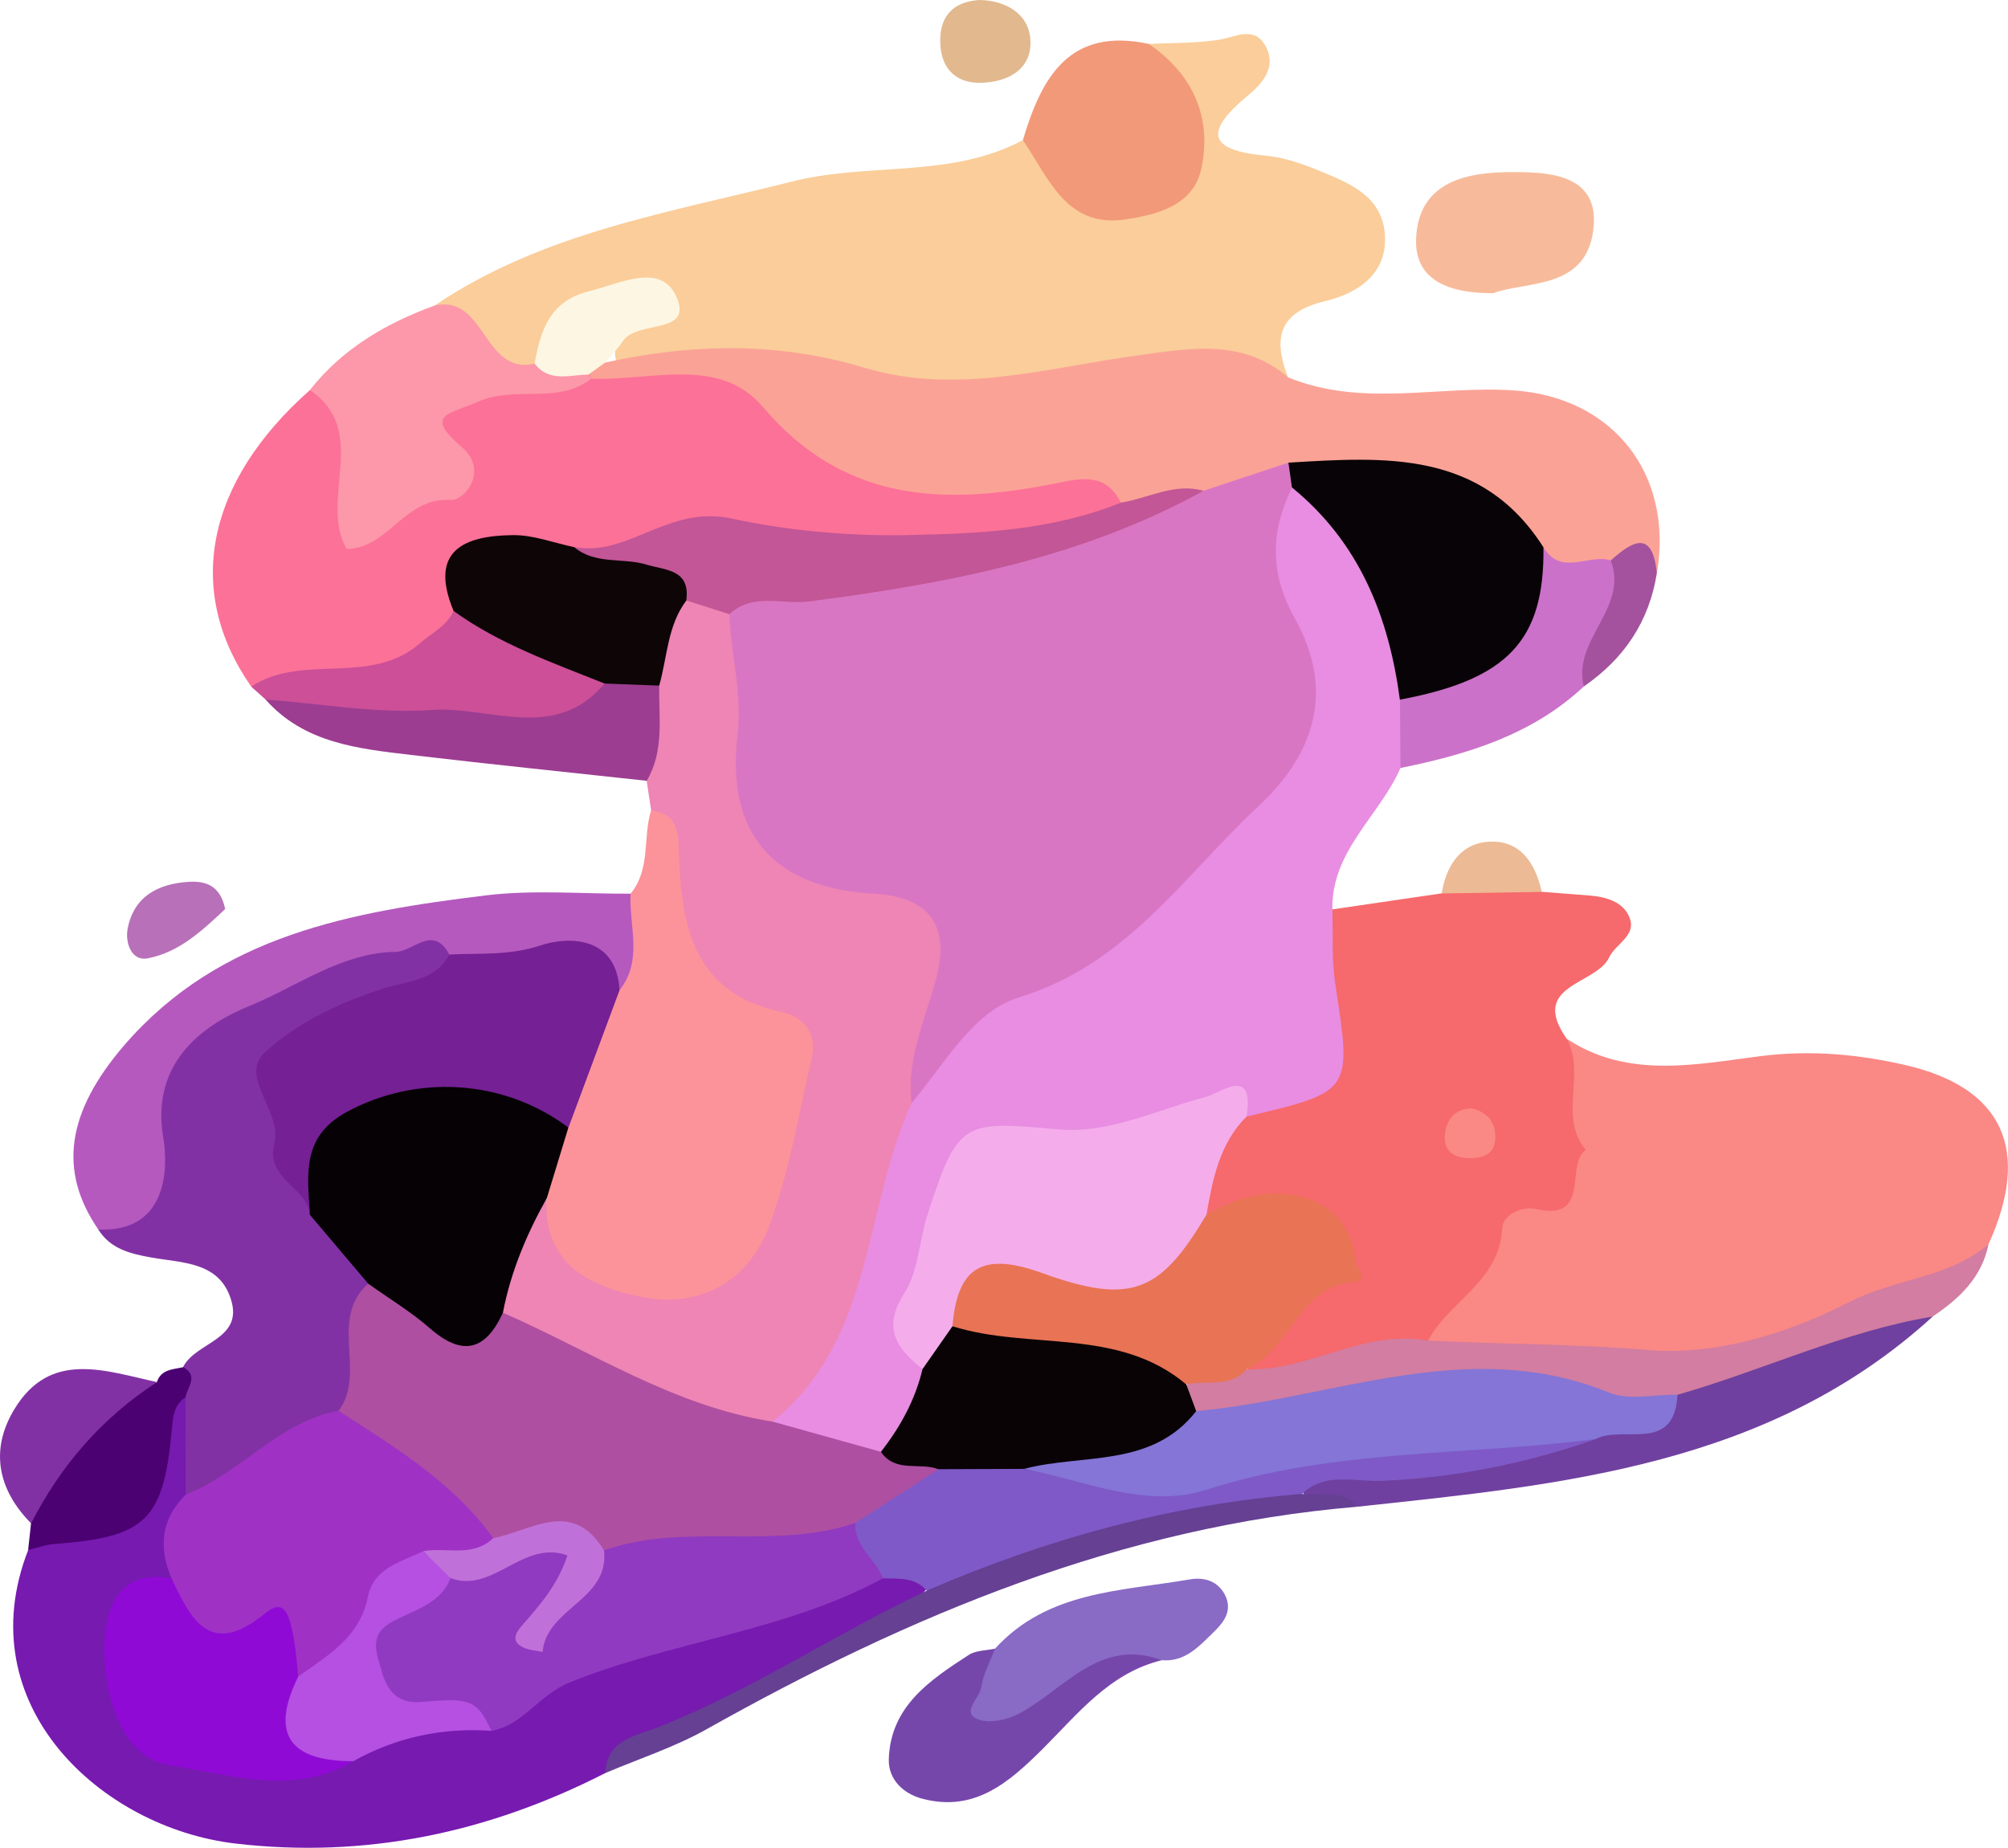
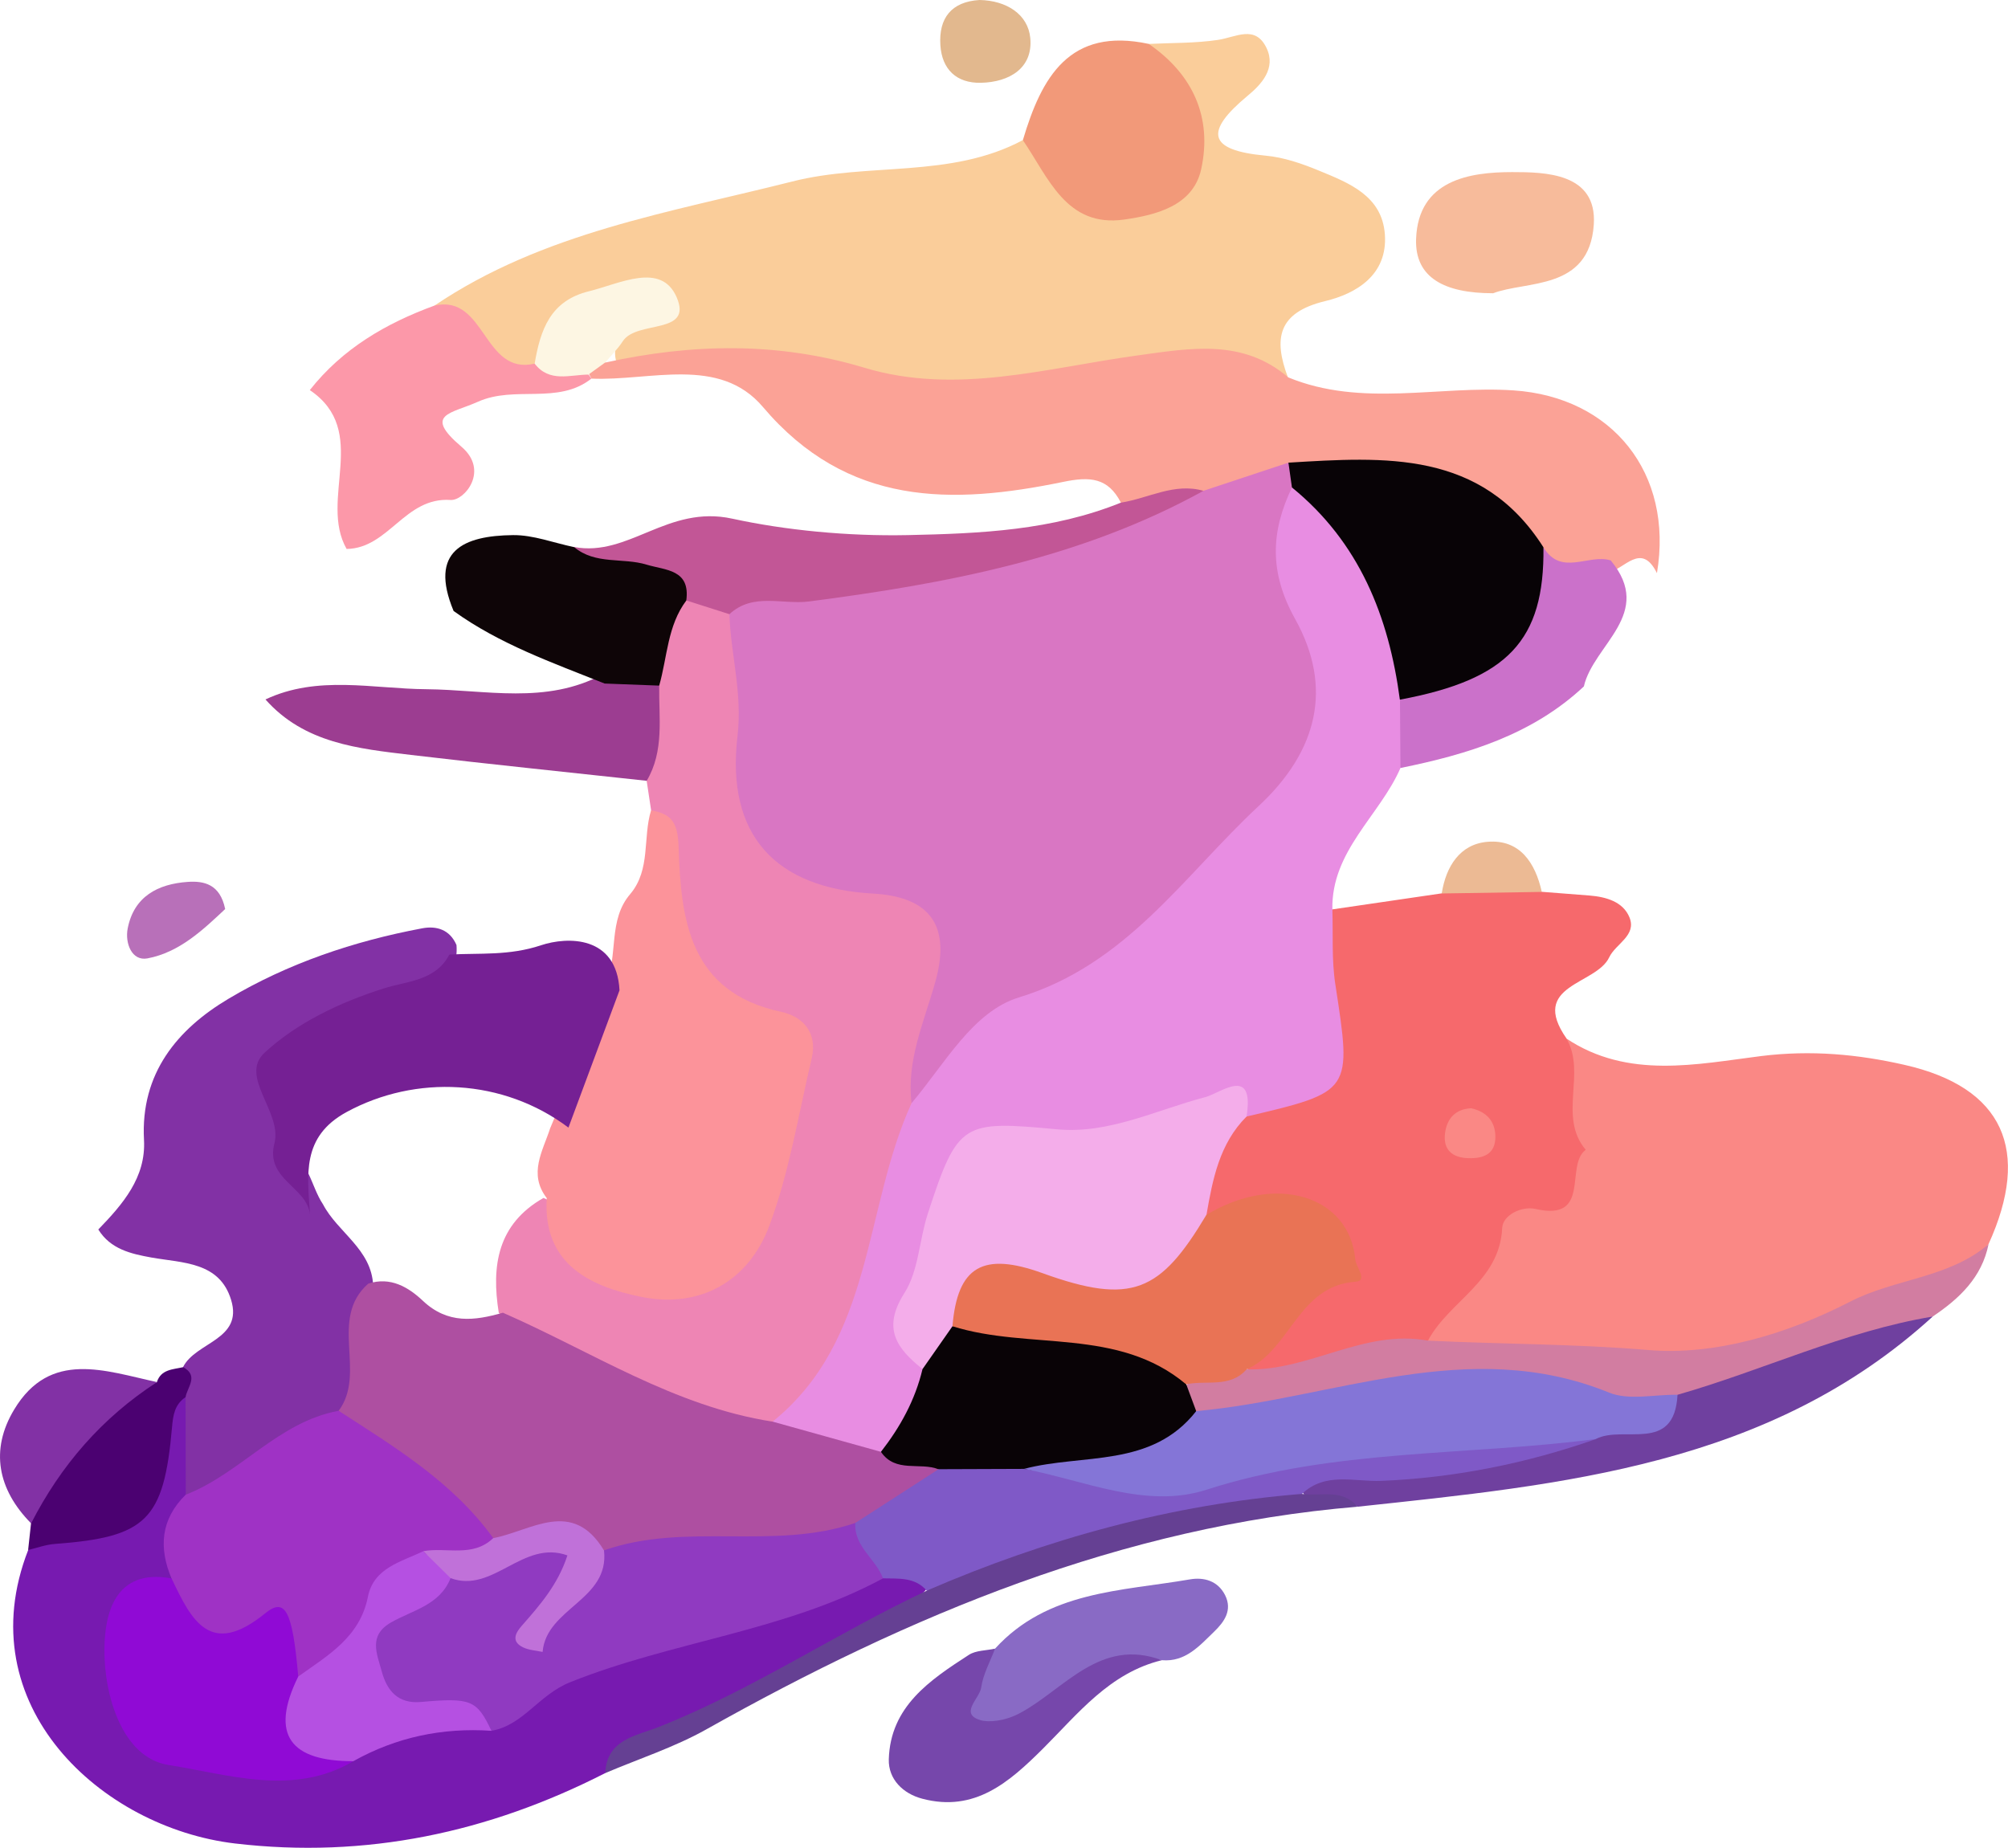
<svg xmlns="http://www.w3.org/2000/svg" id="Livello_2" data-name="Livello 2" viewBox="0 0 194.25 178.77">
  <defs>
    <style>      .cls-1 {        fill: #f4adea;      }      .cls-1, .cls-2, .cls-3, .cls-4, .cls-5, .cls-6, .cls-7, .cls-8, .cls-9, .cls-10, .cls-11, .cls-12, .cls-13, .cls-14, .cls-15, .cls-16, .cls-17, .cls-18, .cls-19, .cls-20, .cls-21, .cls-22, .cls-23, .cls-24, .cls-25, .cls-26, .cls-27, .cls-28, .cls-29, .cls-30, .cls-31, .cls-32, .cls-33, .cls-34, .cls-35, .cls-36, .cls-37, .cls-38, .cls-39, .cls-40, .cls-41, .cls-42, .cls-43, .cls-44, .cls-45 {        stroke-width: 0px;      }      .cls-2 {        fill: #f7bb9b;      }      .cls-3 {        fill: #fa8885;      }      .cls-4 {        fill: #facd9a;      }      .cls-5 {        fill: #771ab0;      }      .cls-6 {        fill: #7647ab;      }      .cls-7 {        fill: #4b0171;      }      .cls-8 {        fill: #896ac5;      }      .cls-9 {        fill: #9c3d91;      }      .cls-10 {        fill: #6f409f;      }      .cls-11 {        fill: #a4529e;      }      .cls-12 {        fill: #8475d7;      }      .cls-13 {        fill: #0e0507;      }      .cls-14 {        fill: #090306;      }      .cls-15 {        fill: #080306;      }      .cls-16 {        fill: #d27da1;      }      .cls-17 {        fill: #cc4f98;      }      .cls-18 {        fill: #cb71ca;      }      .cls-19 {        fill: #e2b88e;      }      .cls-20 {        fill: #c25696;      }      .cls-21 {        fill: #ae4fa1;      }      .cls-22 {        fill: #d976c3;      }      .cls-23 {        fill: #c071d9;      }      .cls-24 {        fill: #b870b9;      }      .cls-25 {        fill: #9f32c5;      }      .cls-26 {        fill: #903ac1;      }      .cls-27 {        fill: #b559bf;      }      .cls-28 {        fill: #b550e2;      }      .cls-29 {        fill: #900ad5;      }      .cls-30 {        fill: #fdf6e3;      }      .cls-31 {        fill: #654093;      }      .cls-32 {        fill: #8231a5;      }      .cls-33 {        fill: #7f59c7;      }      .cls-34 {        fill: #752094;      }      .cls-35 {        fill: #ee85b4;      }      .cls-36 {        fill: #f6696c;      }      .cls-37 {        fill: #fc7198;      }      .cls-38 {        fill: #fba296;      }      .cls-39 {        fill: #ecba94;      }      .cls-40 {        fill: #f29979;      }      .cls-41 {        fill: #fc98a9;      }      .cls-42 {        fill: #fc939a;      }      .cls-43 {        fill: #e97355;      }      .cls-44 {        fill: #e88de2;      }      .cls-45 {        fill: #050105;      }    </style>
  </defs>
  <g id="Livello_1-2" data-name="Livello 1">
    <g>
      <path class="cls-4" d="m42.04,29.56c10.47-7.07,22.7-8.99,34.6-12,7.36-1.87,15.31-.27,22.3-4,2.22.29,3.22,2.16,4.56,3.57,2.78,2.91,5.87,2.84,8.93.71,2.94-2.04,2.29-4.87,1.36-7.76-.66-2.07-3.05-3.32-2.67-5.83,2.24-.11,4.51-.06,6.71-.39,1.73-.26,3.6-1.49,4.69.78.95,1.98-.5,3.53-1.82,4.62-4.18,3.47-3.91,5.28,1.74,5.8,1.75.16,3.52.77,5.16,1.45,2.91,1.2,6.1,2.43,6.37,6.17.28,3.9-2.74,5.72-5.77,6.45-4.61,1.11-5.01,3.65-3.61,7.38-8.96-1.35-17.71.43-26.52,1.64-4.65.64-9.44.85-13.98-.5-7.89-2.34-15.86-2.18-23.89-1.52q-2.03-2.73,1.83-6.34-4.89-.12-10.74,6.15c-5.17.91-6.46-3.84-9.27-6.37Z" />
      <path class="cls-44" d="m135.48,74.3c-2.03,4.64-6.7,8.02-6.59,13.69,2.22,2.8,2.2,6.27,2.66,9.53,1.23,8.6-.44,10.58-9.17,11.59-2.43-1.34-4.81-1.68-7.62-.71-5.09,1.76-10.29,3.37-15.85,1.96-1.87-.47-3.91.04-4.73,1.8-2.97,6.39-7.17,12.6-4.09,20.24-.12,3.7-1.49,6.71-4.76,8.68-3.97.22-7.67-.55-10.93-2.97-.38-.82-.81-1.94-.16-2.5,8.78-7.51,6.99-19.69,12.69-28.53,3.65-7.04,9.19-11.93,16.51-15,9.57-4.01,14.65-12.8,20.62-20.43,3.23-4.13.65-9.02-1.21-13.39-1.87-4.37-2.41-8.49,2.28-11.59,8.74,4.46,10.39,12.91,12.07,21.36.1,2.27-.11,4.46-1.72,6.26Z" />
      <path class="cls-3" d="m151.54,100.48c5.95,3.96,12.62,2.47,18.83,1.69,4.84-.6,9.38-.17,13.86.85,9.58,2.17,12.28,8.26,8.13,17.36-6.51,6.85-15.46,8.3-23.95,10.66-9.74,2.71-19.51.24-29.26-.25-1.09-.61-1.97-1.82-1.07-2.67,4.09-3.86,4.16-11.1,10.88-12.76,2.7-.66,2.08-3.14,2.04-5.04-.08-3.3-1.04-6.63.55-9.84Z" />
      <path class="cls-35" d="m88.18,106.73c-4.66,10.19-3.61,22.87-13.43,30.8-.73,1.04-1.84,1.35-2.93,1.06-8.62-2.28-16.93-5.23-23.57-11.58-.73-4.55-.12-8.58,4.32-11.11,1.41.51,1.76,1.92,2.5,3,2.51,3.64,6,5.41,10.38,4.69,4.15-.68,6.65-3.47,7.97-7.34.94-2.76,1.45-5.63,2.2-8.44,1.24-4.63.88-7.95-4.47-10.06-5.78-2.28-6.23-8.26-7.18-13.53-.35-1.93.46-4.06-.98-5.81-.14-.95-.29-1.9-.43-2.85-1.28-3.13-.27-6.33-.31-9.5.86-3.08.53-6.74,4.04-8.57,2.04-.25,3.67.53,5.03,2,2.12,3.15,2.17,6.7,2.18,10.34.04,10.81,1.9,13.03,12.17,15.15,5.53,1.14,7.46,3.93,6.58,9.71-.65,4.25-2.75,8.02-4.08,12.06Z" />
-       <path class="cls-37" d="m24.3,66.42c-6.47-9.26-4.4-19.76,5.68-28.68,3.91-.21,3.92,2.78,4.39,5.38.43,2.38-.5,4.94,1.01,7.33,2.12-.05,1.87-3.16,4.38-3.08,3.07.09,3.61-1.95,2.42-4.63-1.45-3.25.63-4.54,3.26-5.27,4.12-1.15,8.39-1.32,12.63-1.72,8.63-1.63,15.78.15,22.41,6.69,5.26,5.19,12.91,3.57,19.78,2.89,3.43-.34,7.3-1.9,8.82,3.13-.46,2.94-2.94,2.93-5.07,3.5-7.49,2.02-15.16,2.24-22.71,1.08-8.35-1.29-16.46-1.09-24.53,1.31-1.11.06-2.21-.07-3.32-.22-7.46-1.02-7.49-.99-9.19,6.59-5.28,6.71-12.62,6.18-19.95,5.7Z" />
      <path class="cls-36" d="m151.54,100.48c1.94,3.36-.85,7.54,1.86,10.76-2.05,1.51.59,6.97-4.87,5.72-1.32-.3-3.15.59-3.21,1.84-.24,5.17-5.14,7.06-7.18,10.9-5.2,2.45-10.59,4.05-16.4,3.77-3.22-2.41.12-3.54,1.03-5.13.21-.37.73-.61.85-1,.95-3.04,7.19-3.26,4.97-7.37-2.05-3.81-6.6-2.44-10.28-2.07-.93.09-1.73.01-2.32-.8-.21-3.92-.11-7.68,4.61-9.08,10.23-2.41,10.17-2.4,8.58-12.77-.37-2.38-.21-4.84-.29-7.27,3.53-.52,7.06-1.03,10.58-1.55,3.19-2.37,6.42-2.22,9.68-.15,1.54.12,3.08.24,4.62.36,1.61.13,3.24.6,3.86,2.11.72,1.77-1.34,2.55-1.96,3.87-1.26,2.68-7.78,2.62-4.13,7.85Z" />
      <path class="cls-38" d="m108.43,48.62c-1.24-2.4-2.97-2.54-5.57-2-10.76,2.22-20.88,2.4-29.06-7.25-4.22-4.98-10.91-2.49-16.58-2.74-.13-.23-.26-.47-.38-.7.31-.82.77-1.35,1.74-.86,8.39-1.84,16.69-2.01,25.05.51,8.86,2.67,17.63.01,26.39-1.19,5.11-.7,10.18-1.66,14.6,2.12,7.12,2.93,14.54.77,21.81,1.26,9.52.64,15.48,8,13.86,17.68-1.53-3.1-3.16-.32-4.75-.06-3.09.97-5.86.73-7.93-2.1-5.79-7.64-14.25-6.91-22.4-7.17-2.94.79-5.68,2.24-8.73,2.67-2.68-.02-5.4,1.87-8.04-.16Z" />
      <path class="cls-5" d="m58.55,171.54c-11.28,5.76-23.17,8.3-35.82,6.81-12.93-1.53-25.87-13.38-20-28.4,1.06-.74,1.79-1.97,3.28-2.07,5.79-.37,8.8-3.42,9.16-9.26.12-1.92.4-4.17,3.33-3.93,2.72,2.9.73,6.22.85,9.36-1.33,2.85-1.38,6.08-2.57,8.98-4.25.67-5.09,4.03-4.78,7.27.36,3.72,1.54,7.7,5.96,8.67,5.4,1.19,10.91,2.33,16.3-.25,3.72-2.6,8.02-2.97,12.35-3.22,7.74-5.29,16.74-7.34,25.55-9.78,4.54-1.26,8.87-3.13,13.43-4.29,1.77-.05,3.48.06,4.28,2.05-5.46,6.18-13.44,8.13-20.27,12-3.65,2.07-7.82,3.2-11.05,6.06Z" />
      <path class="cls-42" d="m62.99,78.4c2.07.36,2.59,1.26,2.66,3.63.22,7.01,1.07,13.97,9.91,15.86,2.12.45,3.55,2.03,2.96,4.51-1.28,5.42-2.16,10.99-4.09,16.17-2.01,5.39-6.72,8.05-12.39,6.9-4.85-.99-9.55-3.09-9.15-9.56-1.8-2.35-.39-4.53.33-6.75,1.94-4.59,3.78-9.22,5.39-13.94,1.22-2.8.18-6.22,2.38-8.75,1.97-2.37,1.18-5.41,1.99-8.06Z" />
      <path class="cls-32" d="m17.97,144.61c0-3.15-.01-6.29-.02-9.44-.89-.9-.06-1.95-.24-2.91,1.21-2.43,5.82-2.63,4.65-6.49-1.12-3.71-4.69-3.57-7.72-4.11-1.99-.36-3.95-.81-5.13-2.71,2.36-2.44,4.62-5.03,4.42-8.67-.35-6.45,3.25-10.72,8.17-13.65,5.74-3.42,12.13-5.58,18.75-6.82,1.39-.26,2.67.13,3.31,1.62.24,3.19-2.16,4.11-4.44,5.04-2.47,1.01-4.91,2.13-7.39,3.08-6.67,2.57-5.74,7.44-2.51,13.96.49,1,.81,2.08,1.43,3.01,1.43,2.73,4.7,4.33,4.85,7.86-1.05,4.22.48,9.06-2.97,12.72-3.34,2.89-7.6,4.36-10.99,7.21-1.17.99-2.67,1.63-4.16.31Z" />
-       <path class="cls-27" d="m43.47,92.36c-1.57-2.97-3.48-.29-5.21-.27-5.22.07-9.56,3.37-14.06,5.2-4.1,1.66-9.68,5.2-8.41,12.74.51,3.04.39,9.22-6.28,8.92-3.88-5.66-3.09-11.33,2.53-17.85,9.21-10.66,22-12.88,34.92-14.47,4.62-.57,9.36-.14,14.04-.17-.16,3.14,1.24,6.46-1.08,9.35-2.89-2.32-6.01-3.2-9.73-2.12-2.33.67-4.77.56-6.73-1.33Z" />
      <path class="cls-41" d="m57.21,36.63c-3.25,2.56-7.39.63-10.98,2.24-2.63,1.18-5.31,1.18-1.59,4.35,2.72,2.31.29,5.24-1.05,5.15-4.44-.3-5.97,4.68-10.06,4.74-2.72-4.8,2.31-11.4-3.56-15.37,3.16-4.01,7.36-6.46,12.07-8.18,4.96-1.11,4.69,6.79,9.68,5.62,1.87-.3,3.7-.36,5.22,1.06l.27.38Z" />
      <path class="cls-16" d="m120.6,132.48c6.02.19,11.36-3.92,17.53-2.78,7.1.35,14.19.31,21.31.91,6.47.55,13.46-1.55,19.54-4.68,4.34-2.24,9.54-2.26,13.39-5.56-.65,3.22-2.82,5.26-5.39,6.99-8.16,4.15-16.75,7.08-25.65,9.2-.44.1-.93.3-1.32.19-14.19-4.25-28.24-.48-42.33.72-.67.06-1.32-.17-1.96-.36-1.2-.65-1.34-1.7-1.08-2.9,1.51-2.23,3.68-2.19,5.97-1.74Z" />
      <path class="cls-40" d="m111.13,4.25c4.29,2.95,6.16,7.14,5.07,12.12-.78,3.58-4.44,4.44-7.44,4.87-5.62.8-7.34-4.08-9.81-7.68,1.8-6.07,4.49-10.97,12.19-9.31Z" />
      <path class="cls-10" d="m162.28,134.94c8.28-2.37,16.12-6.14,24.69-7.57-15.81,14.43-35.78,16.27-55.65,18.4-1.59-1.44-4.48.87-5.59-1.95,1.12-2.18,3.23-2.38,5.23-2.31,7.52.27,14.66-1.93,21.92-3.25,3.06-1.29,6.84-.56,9.4-3.32Z" />
      <path class="cls-9" d="m63.77,66.32c-.05,3.12.51,6.32-1.21,9.22-7.59-.83-15.19-1.6-22.78-2.5-5.12-.61-10.33-1.12-14.1-5.37,5.06-2.38,10.37-1.03,15.57-.99,5.74.05,11.57,1.51,17.06-1.44,2-.57,3.86-.43,5.45,1.07Z" />
      <path class="cls-18" d="m149.32,52.96c1.7,2.83,4.38.59,6.5,1.26,4.27,5.16-1.68,8.14-2.6,12.19-5,4.68-11.24,6.57-17.74,7.89-.02-2.2-.03-4.4-.05-6.6,6.48-3.17,11.56-7.66,13.89-14.74Z" />
      <path class="cls-31" d="m125.95,144.53c1.82.27,3.9-.55,5.37,1.24-22.8,1.91-43.31,10.48-62.99,21.54-3.08,1.73-6.51,2.84-9.78,4.23.13-3.27,3.05-3.62,5.12-4.44,9.09-3.59,17.19-9.07,25.98-13.21,7.33-6.79,16.71-8.19,25.98-9.54,3.33-.49,6.96-2.66,10.32.18Z" />
      <path class="cls-8" d="m96.26,159.5c5.09-5.59,12.19-5.55,18.85-6.7,1.33-.23,2.69.12,3.4,1.52.74,1.47-.09,2.6-1.05,3.53-1.42,1.37-2.77,2.96-5.06,2.77-4.85-.96-7.52,3.09-11.04,5.02-2.56,1.4-5.28,4.2-7.59,1.64-2.55-2.82-.2-5.74,2.5-7.78Z" />
-       <path class="cls-17" d="m58.49,66.12c-4.77,5.73-11.12,2.17-16.7,2.57-5.31.38-10.73-.62-16.1-1.01-.46-.42-.92-.84-1.39-1.25,4.93-3.28,11.51,0,16.33-4.2,1.14-1,2.57-1.64,3.25-3.12,5.7.61,10.72,2.64,14.61,7.02Z" />
      <path class="cls-2" d="m144.42,28.37c-4.63,0-7.57-1.47-7.43-5.26.21-5.71,5.2-6.46,9.29-6.46,3.16,0,8.24.06,7.9,5.09-.44,6.41-6.55,5.39-9.76,6.64Z" />
      <path class="cls-6" d="m96.26,159.5c-.47,1.25-1.16,2.47-1.34,3.76-.15,1.07-2.16,2.54-.07,3.16.77.23,2.34.12,3.85-.7,4.23-2.27,7.74-7.34,13.69-5.1-5.05,1.23-8.09,5.16-11.51,8.57-3.25,3.23-6.59,6.17-11.66,4.83-1.87-.49-3.29-1.89-3.24-3.81.15-5.12,3.98-7.67,7.75-10.11.68-.44,1.68-.41,2.53-.6Z" />
      <path class="cls-7" d="m17.71,132.26c1.55.85.41,1.92.24,2.91-1.05.7-1.21,1.75-1.31,2.92-.79,8.98-2.47,10.62-11.32,11.28-.88.06-1.73.38-2.6.59.09-.86.19-1.71.28-2.57.63-7.61,5.37-11.56,12.17-13.66.4-1.26,1.54-1.23,2.54-1.46Z" />
      <path class="cls-32" d="m15.18,133.72c-5.31,3.44-9.3,8.05-12.17,13.66-3.23-3.27-3.99-7.11-1.64-11.01,3.49-5.81,8.82-3.73,13.81-2.66Z" />
      <path class="cls-19" d="m94.77,0c2.59.05,4.69,1.38,4.9,3.7.26,2.88-2.01,4.25-4.78,4.31-2.36.05-3.77-1.3-3.92-3.64-.17-2.63,1.08-4.21,3.79-4.37Z" />
      <path class="cls-24" d="m21.79,87.94c-2.13,2-4.41,4.19-7.52,4.78-1.52.29-2.19-1.47-1.92-2.88.6-3.12,2.94-4.32,5.81-4.52,1.56-.11,3.13.21,3.62,2.62Z" />
-       <path class="cls-11" d="m153.22,66.41c-1.16-4.5,4.36-7.57,2.6-12.19,2.13-1.9,4.03-3,4.46,1.23-.74,4.69-3.18,8.29-7.06,10.96Z" />
      <path class="cls-39" d="m149.15,86.29c-3.23.05-6.45.1-9.68.15.41-2.63,1.77-4.78,4.44-5,3.1-.25,4.61,2.01,5.24,4.85Z" />
      <path class="cls-30" d="m56.94,36.24c-1.82.01-3.79.8-5.22-1.06.55-3.23,1.49-6.08,5.25-7,3-.74,6.98-2.86,8.48.56,1.62,3.7-3.85,2.2-5.2,4.27-.48.74-1.12,1.37-1.69,2.05-.54.39-1.08.78-1.62,1.17Z" />
      <path class="cls-22" d="m116.43,47.48c2.74-.91,5.47-1.81,8.21-2.72.77.71.85,1.51.34,2.4-2.05,4.29-2.21,8.21.31,12.73,3.7,6.64,2.16,12.8-3.54,18.1-7.25,6.75-12.75,15.33-23.19,18.51-4.46,1.36-7.2,6.48-10.38,10.23-.5-4.18,1.23-7.89,2.31-11.77,1.41-5.07-.17-8.18-6.05-8.51-9.37-.52-14.22-5.6-13.1-15.19.5-4.23-.65-7.91-.78-11.85.37-3.22,3.05-2.85,5.08-3.01,14.02-1.06,27.58-4.2,40.79-8.93Z" />
      <path class="cls-21" d="m32.76,136.49c2.74-3.69-1-8.88,2.86-12.3,2.15-.71,3.9.35,5.28,1.65,2.41,2.28,5,1.95,7.75,1.16,8.6,3.76,16.57,9.07,26.1,10.54,3.49.97,6.98,1.95,10.47,2.92,2.08-.07,4.24-.42,5.88,1.39-1.07,4.63-5.45,5.15-8.73,7.06-7.43,2.46-15.19,1.27-22.76,2.13-3.66-1.89-7.58-1.91-11.56-1.54-5.56-3.78-11.22-7.45-15.28-13Z" />
      <path class="cls-1" d="m120.59,108.02c-2.63,2.63-3.28,6.07-3.88,9.52-1.1,7.45-5.25,9.78-14.64,7.86-3.58-.73-7.06-2.05-8.67,2.83-.99,1.79-1.78,3.8-4.16,4.22-2.48-1.99-3.94-3.91-1.75-7.35,1.38-2.16,1.43-5.12,2.26-7.67,2.92-8.95,3.37-9.02,12.55-8.17,4.98.46,9.57-1.88,14.31-3.12,1.45-.38,4.77-3.11,3.98,1.88Z" />
      <path class="cls-15" d="m124.98,47.16c-.11-.8-.23-1.6-.34-2.4,9.31-.56,18.67-1.24,24.67,8.19.11,9.01-3.45,12.79-13.89,14.74-1.07-8.07-3.93-15.23-10.44-20.53Z" />
      <path class="cls-14" d="m89.24,132.46c.97-1.38,1.93-2.77,2.9-4.15,5.92-1.12,11.77-.77,17.47,1.14,2.26.76,4.64,1.61,5.15,4.49.32.86.64,1.73.96,2.59-.91,5.18-5.42,5.1-9.1,6.28-2.58.83-5.24.84-7.89,1.02-2.74-.11-5.6.34-7.93-1.68-1.81-.72-4.17.38-5.58-1.69,1.87-2.4,3.31-5.01,4.02-8Z" />
-       <path class="cls-45" d="m48.65,127c-1.68,3.67-3.91,4.26-7.06,1.51-1.84-1.61-3.97-2.89-5.97-4.32-1.88-2.22-3.76-4.44-5.64-6.66-1.26-8.62-.3-10.62,6.19-12.95,7.78-2.79,15.23-1,18.81,4.52-.69,2.27-1.39,4.54-2.08,6.81-1.96,3.49-3.49,7.14-4.25,11.09Z" />
      <path class="cls-20" d="m116.43,47.48c-11.88,6.56-24.92,8.99-38.17,10.71-2.58.33-5.41-.89-7.7,1.23-1.39-.44-2.78-.89-4.17-1.33-3.12-2.78-8.58-.63-10.86-5.17,5.3,1,9.05-4.11,15.31-2.74,5.14,1.12,11.18,1.71,16.96,1.59,7.1-.15,13.99-.46,20.63-3.14,2.66-.41,5.17-1.96,8.01-1.14Z" />
      <path class="cls-13" d="m55.53,52.92c2.06,1.74,4.72,1,7.03,1.71,1.83.55,4.24.45,3.83,3.47-1.83,2.44-1.83,5.46-2.62,8.23-1.76-.07-3.52-.13-5.28-.2-5.03-2.01-10.16-3.81-14.61-7.02-2.43-5.84,1-7.29,5.75-7.34,1.96-.02,3.93.75,5.9,1.16Z" />
      <path class="cls-43" d="m114.76,133.94c-6.62-5.57-15.19-3.29-22.62-5.63.48-5.82,2.97-7.21,8.7-5.14,8.68,3.14,11.42,1.8,15.86-5.63,6.68-4.05,13.83-1.9,14.41,4.31.07.76,1.25,2.06.03,2.15-5.59.39-6.29,6.63-10.55,8.48-1.61,1.83-3.89,1.02-5.85,1.45Z" />
      <path class="cls-3" d="m142.32,107.22c1.49.34,2.32,1.25,2.34,2.73.02,1.72-1.17,2.14-2.61,2.1-1.55-.04-2.47-.81-2.26-2.43.19-1.43,1.03-2.33,2.53-2.4Z" />
      <path class="cls-26" d="m58.43,149.99c7.9-2.77,16.4.04,24.31-2.65,1.59,1.44,3.71,2.61,2.68,5.36-9.47,5.12-20.35,6.07-30.27,10.05-3.06,1.23-4.52,4.16-7.61,4.7-2.04-.24-3.09-2.81-5.8-1.92-3.42,1.13-5.37-1.05-6.37-4.16-1.01-3.13.57-5.07,3.11-6.52,1.73-.99,3.33-2.19,5.13-3.07,1.24-.55,2.56-.83,3.87-1.14,2.65-.63,5.69-3.82,7.89-.59,1.98,2.9-2.23,4.71-3.13,7.43,1.81-2.85,3.97-5.2,6.19-7.5Z" />
      <path class="cls-25" d="m32.76,136.49c5.46,3.53,11.04,6.9,14.95,12.31-.53,3.6-3.84,1.9-5.68,3-3.48.9-5.35,3.58-6.95,6.46-1.47,2.65-3.22,4.61-6.61,3.98-1.44-1.54-1.41-3.62-1.99-5.48-6.45,4.43-8.92,3.42-9.89-4.05-1.25-2.99-1.04-5.73,1.37-8.1,5.29-2.05,8.96-7.05,14.79-8.12Z" />
      <path class="cls-33" d="m85.42,152.7c-.69-1.89-2.82-3.06-2.68-5.36,2.69-1.73,5.37-3.47,8.06-5.2,2.75-.01,5.51-.02,8.26-.03,10.6,1.82,20.78-1.34,31.08-2.77,6.21-.86,12.51-.64,18.69-1.74,1.98-.35,4.04-.08,5.55,1.63-6.72,2.35-13.61,3.74-20.74,4.04-2.59.11-5.42-.9-7.69,1.26-12.64,1.02-24.69,4.34-36.3,9.36-1.15-1.33-2.72-1.15-4.24-1.19Z" />
      <path class="cls-29" d="m16.6,152.71c1.91,4.03,3.73,7.7,9.03,3.39,1.92-1.56,2.66-.43,3.22,6.1.3,3.69,2.28,6.29,5.33,8.19-5.83,3.45-12.18,1.25-17.86.37-4.47-.69-6.27-6.71-6.22-11.27.04-3.24.95-7.81,6.5-6.78Z" />
      <path class="cls-28" d="m34.18,170.39c-5.99.01-8.15-2.47-5.33-8.19,2.85-2.04,5.96-3.79,6.74-7.71.56-2.82,3.22-3.38,5.37-4.42.63,1.12,3.48,0,2.63,2.6-1.03,2.63-3.68,3.1-5.77,4.3-2.2,1.27-1.36,3.01-.9,4.7.51,1.93,1.61,3.19,3.81,2.99,4.82-.43,5.4-.2,6.81,2.79-4.74-.32-9.2.61-13.36,2.94Z" />
      <path class="cls-34" d="m54.99,109.09c-6.33-4.75-14.78-5.13-21.45-1.51-4.42,2.4-3.79,6.12-3.55,9.94-.27-2.71-4.35-3.38-3.44-6.92.77-3-3.45-6.45-.96-8.75,3.13-2.89,7.26-4.87,11.55-6.23,2.21-.7,5-.71,6.33-3.27,2.96-.16,5.78.13,8.87-.9,2.52-.84,7.32-.98,7.59,4.36-1.65,4.43-3.29,8.85-4.94,13.28Z" />
      <path class="cls-12" d="m154.39,139.22c-12.55,1.64-25.36.93-37.69,4.91-5.83,1.88-11.79-.91-17.64-2.02,5.68-1.5,12.34-.06,16.66-5.59,13.27-1.19,26.3-7.34,39.94-1.79,1.92.78,4.4.17,6.62.21-.3,5.73-5.25,2.89-7.9,4.28Z" />
      <path class="cls-23" d="m43.58,152.67c-.88-.87-1.75-1.74-2.63-2.6,2.25-.41,4.78.64,6.76-1.26,3.69-.7,7.66-3.89,10.72,1.19.55,4.8-5.58,5.56-5.94,9.82-.64-.14-1.33-.17-1.9-.45-1.18-.58-.71-1.41-.1-2.1,1.75-1.99,3.49-3.98,4.4-6.79-4.31-1.56-7.19,3.72-11.3,2.2Z" />
    </g>
  </g>
</svg>